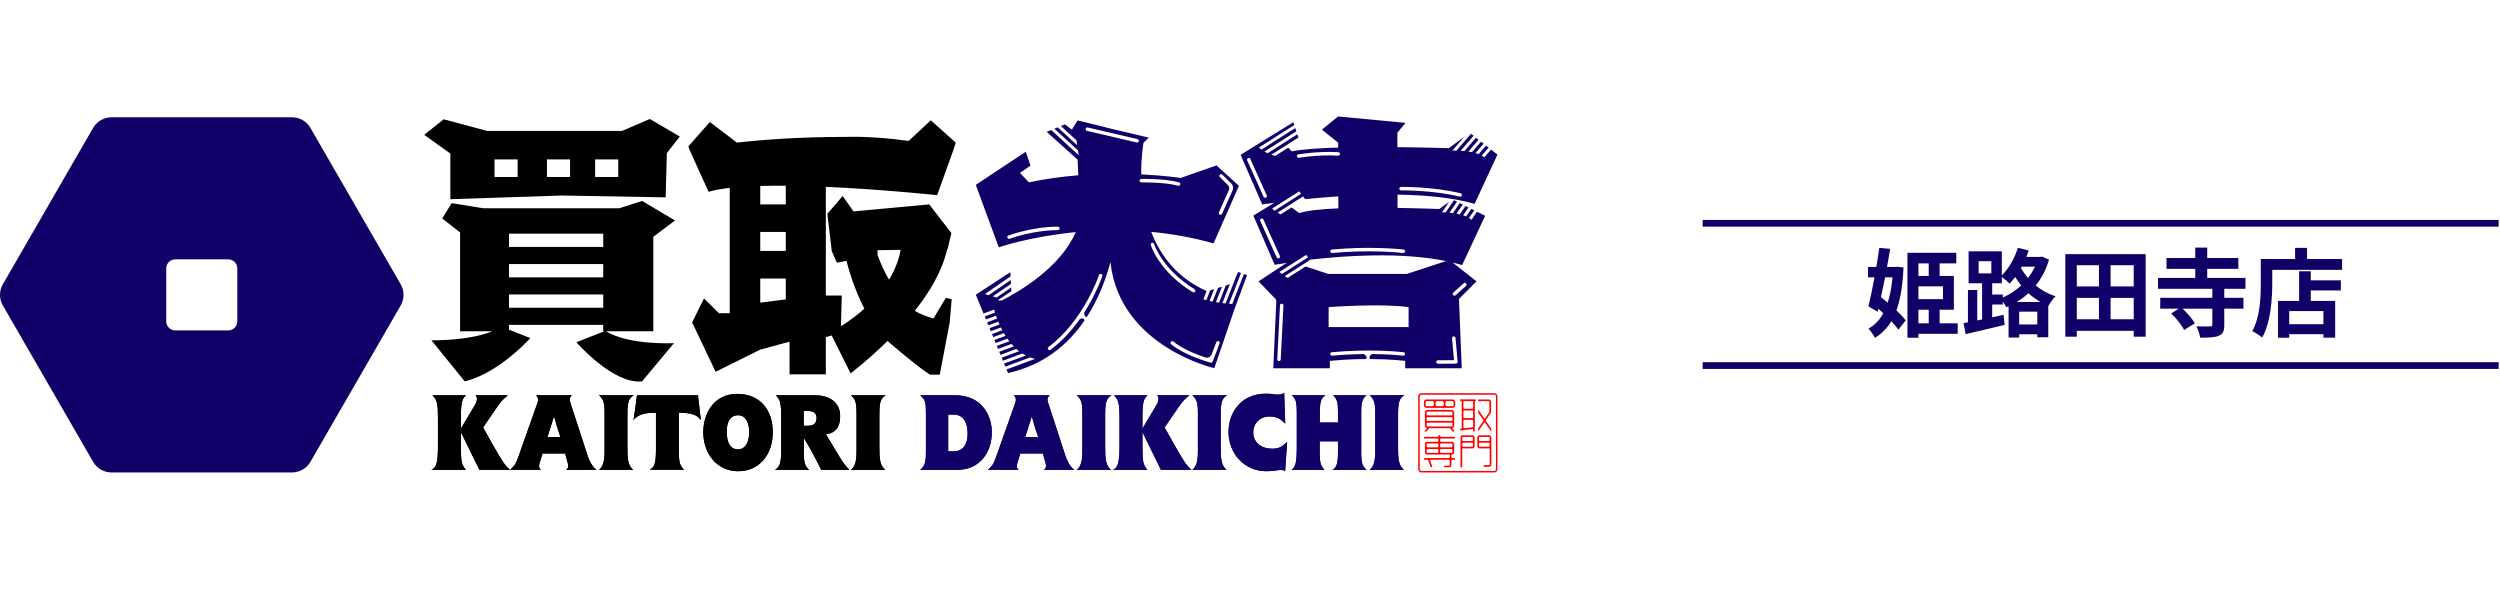
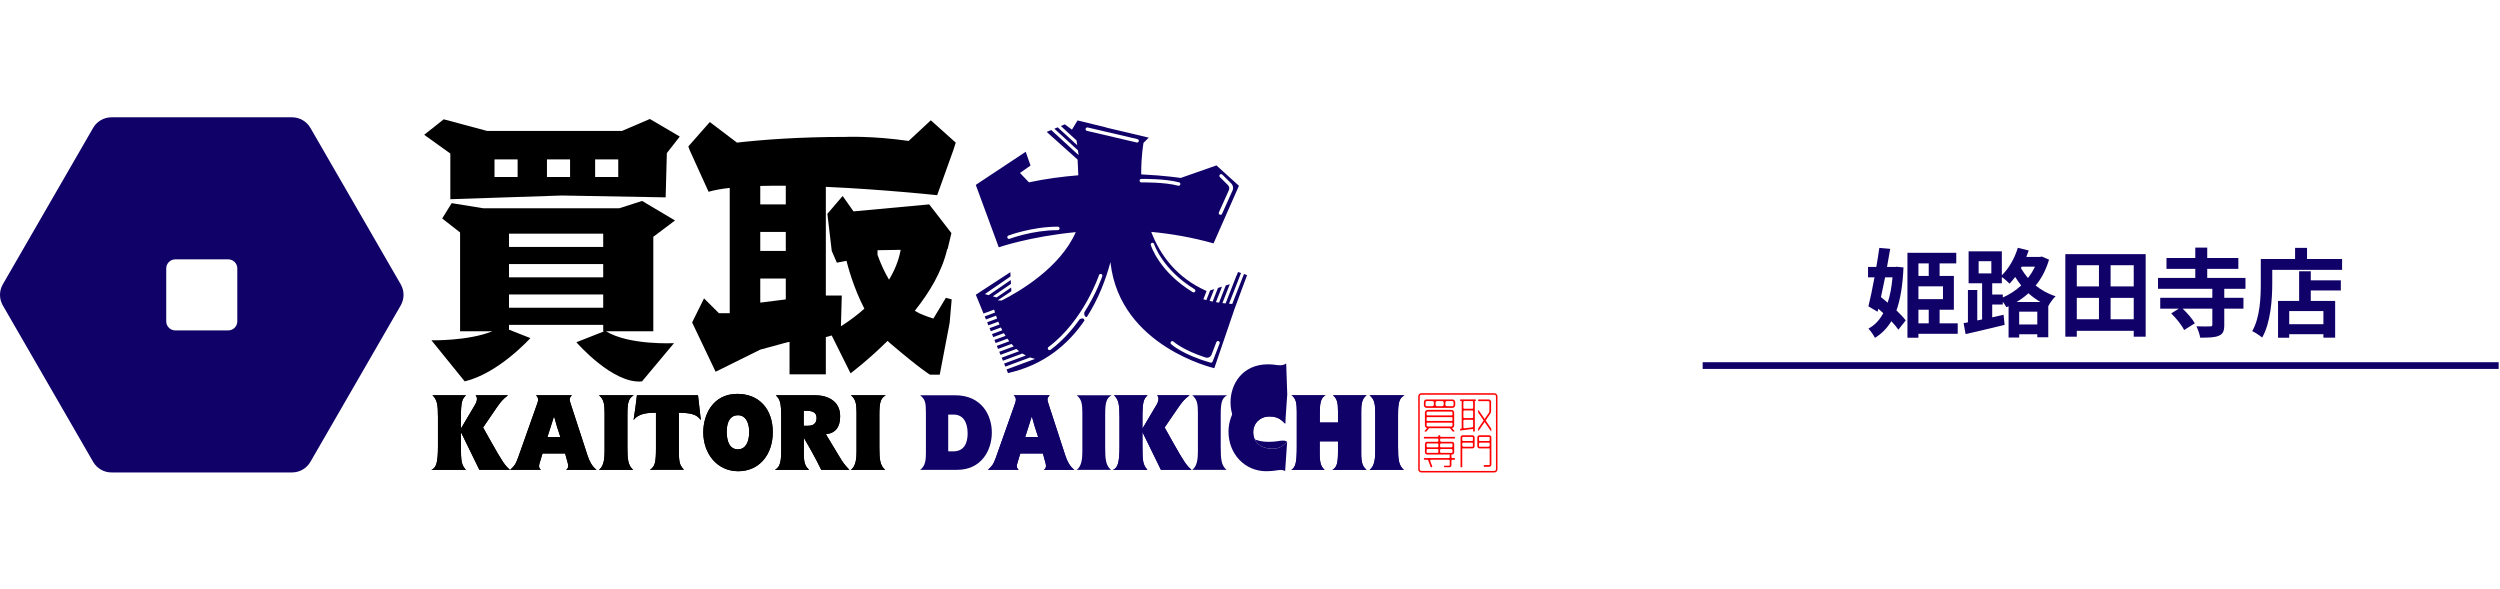
<svg xmlns="http://www.w3.org/2000/svg" id="_レイヤー_2" width="297.18" height="70" viewBox="0 0 297.18 70">
  <defs>
    <style>.cls-1{fill:#100169;}.cls-1,.cls-2,.cls-3,.cls-4{stroke-width:0px;}.cls-3,.cls-5{fill:none;}.cls-5{stroke:#100169;stroke-miterlimit:10;stroke-width:.799px;}.cls-4{fill:#ff0001;}</style>
  </defs>
  <g id="_レイヤー_1-2">
    <rect class="cls-3" width="297.18" height="70" />
    <path class="cls-1" d="M226.272,31.791c-.092,2.118-.366,3.79-.836,5.107.447.424.836.836,1.099,1.191l-.87,1.099c-.206-.297-.492-.641-.836-1.008-.504.836-1.145,1.489-1.946,1.981-.183-.344-.527-.836-.779-1.099.733-.389,1.317-.996,1.763-1.832-.195-.183-.389-.355-.584-.527l-.092.355-1.088-.641c.229-.916.481-2.153.721-3.447h-.767v-1.237h.985c.138-.79.252-1.557.355-2.267l1.294.114c-.115.676-.241,1.408-.378,2.153h.95l.229-.023.779.08ZM224.085,32.97c-.16.802-.332,1.603-.492,2.347.263.206.527.435.802.664.286-.859.469-1.866.572-3.011h-.881ZM232.718,39.68h-4.672v.469h-1.305v-10.099h5.805v1.26h-1.981v1.489h1.695v4.019h-1.695v1.614h2.153v1.248ZM228.047,31.31v1.489h1.225v-1.489h-1.225ZM230.966,34.035h-2.92v1.523h2.92v-1.523ZM228.047,38.432h1.225v-1.614h-1.225v1.614Z" />
    <path class="cls-1" d="M243.574,30.863c-.355,1.202-.893,2.233-1.592,3.08.664.527,1.454.985,2.37,1.271-.275.252-.664.79-.847,1.145l-.023-.011v3.744h-1.305v-.355h-2.153v.389h-1.26v-3.721l-.263.115c-.092-.183-.264-.435-.424-.653v.332h-1.26v1.523l1.351-.309.126,1.202c-1.603.401-3.344.801-4.637,1.099l-.24-1.305.515-.092v-3.847h1.111v3.618l.573-.115v-4.305h-1.603v-3.79h3.95v2.839c.836-.801,1.523-2.015,1.901-3.263l1.294.321c-.092.252-.183.515-.286.767h1.603l.241-.046.859.367ZM235.204,32.501h1.511v-1.454h-1.511v1.454ZM238.078,35.363c.79-.344,1.546-.836,2.187-1.431-.275-.332-.504-.675-.71-1.007-.218.286-.447.549-.676.79-.195-.206-.607-.573-.916-.779v.733h-1.145v1.34h1.26v.355ZM242.555,35.901c-.527-.309-.996-.653-1.431-1.042-.435.401-.905.733-1.408,1.042h2.839ZM242.177,38.569v-1.523h-2.153v1.523h2.153ZM240.322,31.699l-.092.172c.229.389.515.79.836,1.179.332-.423.607-.87.836-1.351h-1.58Z" />
    <path class="cls-1" d="M255.06,30.211v9.812h-1.42v-.698h-6.767v.698h-1.363v-9.812h9.549ZM246.873,31.527v2.519h2.633v-2.519h-2.633ZM246.873,37.951h2.633v-2.542h-2.633v2.542ZM253.64,31.527h-2.748v2.519h2.748v-2.519ZM253.64,37.951v-2.542h-2.748v2.542h2.748Z" />
    <path class="cls-1" d="M264.404,34.333v1.065h2.278v1.294h-2.278v1.935c0,.721-.149,1.088-.676,1.294-.492.206-1.225.218-2.187.218-.057-.401-.263-.973-.446-1.351.641.023,1.397.023,1.603.011.218,0,.286-.046.286-.206v-1.901h-3.526c.561.538,1.168,1.225,1.443,1.74l-1.271.802c-.264-.572-.939-1.397-1.534-1.981l.905-.561h-2.21v-1.294h6.194v-1.065h-6.458v-1.294h4.431v-1.076h-3.423v-1.294h3.423v-1.237h1.42v1.237h3.699v1.294h-3.699v1.076h4.546v1.294h-2.519Z" />
    <path class="cls-1" d="M278.409,30.783v1.294h-8.301v1.592c0,1.843-.172,4.672-1.202,6.458-.252-.229-.859-.618-1.179-.767.939-1.637,1.019-4.042,1.019-5.691v-2.885h4.076v-1.317h1.42v1.317h4.168ZM274.687,33.325h3.573v1.202h-3.573v1.248h2.897v4.363h-1.397v-.412h-4.065v.423h-1.328v-4.374h2.508v-3.526h1.385v1.076ZM276.188,36.978h-4.065v1.557h4.065v-1.557Z" />
-     <line class="cls-5" x1="202.4" y1="26.544" x2="297.02" y2="26.544" />
    <line class="cls-5" x1="202.4" y1="43.456" x2="297.02" y2="43.456" />
    <path class="cls-2" d="M54.787,50.953l1.645-2.775c.151-.239.251-.477.264-.753,0-.188-.063-.314-.163-.44h3.855c-.653.515-.816.703-1.419,1.57l-1.545,2.26.979,1.745c1.356,2.411,1.645,2.8,2.223,3.29h-3.641c-.716-1.482-1.482-3.026-2.198-4.495v1.457c0,2.185.075,2.399.59,3.039h-4.094c.552-.238.778-.766.778-2.813v-3.415c0-1.507-.088-2.11-.653-2.637h3.993c-.465.452-.615.691-.615,2.825v1.143Z" />
    <path class="cls-2" d="M67.983,46.985c-.201.226-.264.327-.264.49,0,.138.038.264.1.465l2.034,6.241c.214.628.489,1.218,1.055,1.67h-3.604c.163-.138.238-.251.238-.452,0-.075,0-.163-.05-.352l-.314-1.143h-2.687l-.339,1.117c-.038.138-.075.251-.075.39,0,.251.163.377.226.439h-3.667c.452-.402.653-.603.954-1.457l2.298-6.492c.075-.201.075-.302.075-.427,0-.276-.188-.427-.264-.49h4.282ZM66.614,51.958c-.289-.816-.527-1.645-.753-2.474-.276.866-.54,1.657-.791,2.474h1.545Z" />
    <path class="cls-2" d="M71.869,49.082c0-1.105-.113-1.645-.678-2.097h4.156c-.59.339-.766.753-.766,2.311v3.842c0,1.432.063,2.185.69,2.712h-4.068c.59-.439.665-1.369.665-2.197v-4.571Z" />
    <path class="cls-2" d="M82.972,46.985c.101.98.214,1.972.339,2.964-.477-.703-1.168-.854-2.612-.892v4.282c0,1.582.05,1.908.603,2.499h-4.056c.615-.339.728-.891.728-2.499v-4.282c-.979.013-2.059.063-2.662.879.15-.992.301-1.984.402-2.951h7.258Z" />
    <path class="cls-2" d="M87.654,46.822c2.499,0,4.207,1.708,4.207,4.558,0,2.662-1.607,4.634-4.106,4.634-2.486,0-4.144-2.047-4.156-4.621,0-2.072,1.117-4.571,4.056-4.571ZM87.717,53.414c.879,0,1.344-.816,1.344-2.084,0-.791-.264-1.972-1.344-1.972-.766,0-1.331.577-1.331,1.946,0,1.331.44,2.109,1.331,2.109Z" />
    <path class="cls-2" d="M99.796,54.306c.439.728.577.904,1.168,1.545h-3.34c-.615-1.256-1.318-2.549-2.072-3.805v1.971c0,1.243.314,1.52.628,1.833h-4.069c.427-.226.753-.59.753-2.135v-4.006c0-1.833-.113-2.198-.64-2.725h4.658c1.406,0,2.988.615,2.988,2.486,0,1.256-.502,2.009-1.695,2.147l1.62,2.687ZM95.539,50.614h.49c.577,0,1.042-.214,1.042-.929,0-.703-.552-.854-1.243-.854h-.289v1.783Z" />
    <path class="cls-2" d="M101.821,49.082c0-1.105-.113-1.645-.678-2.097h4.156c-.59.339-.766.753-.766,2.311v3.842c0,1.432.063,2.185.69,2.712h-4.068c.59-.439.665-1.369.665-2.197v-4.571Z" />
    <path class="cls-2" d="M54.787,50.953l1.645-2.775c.151-.239.251-.477.264-.753,0-.188-.063-.314-.163-.44h3.855c-.653.515-.816.703-1.419,1.57l-1.545,2.26.979,1.745c1.356,2.411,1.645,2.8,2.223,3.29h-3.641c-.716-1.482-1.482-3.026-2.198-4.495v1.457c0,2.185.075,2.399.59,3.039h-4.094c.552-.238.778-.766.778-2.813v-3.415c0-1.507-.088-2.11-.653-2.637h3.993c-.465.452-.615.691-.615,2.825v1.143Z" />
    <path class="cls-2" d="M67.983,46.985c-.201.226-.264.327-.264.49,0,.138.038.264.1.465l2.034,6.241c.214.628.489,1.218,1.055,1.67h-3.604c.163-.138.238-.251.238-.452,0-.075,0-.163-.05-.352l-.314-1.143h-2.687l-.339,1.117c-.038.138-.075.251-.075.39,0,.251.163.377.226.439h-3.667c.452-.402.653-.603.954-1.457l2.298-6.492c.075-.201.075-.302.075-.427,0-.276-.188-.427-.264-.49h4.282ZM66.614,51.958c-.289-.816-.527-1.645-.753-2.474-.276.866-.54,1.657-.791,2.474h1.545Z" />
    <path class="cls-2" d="M71.869,49.082c0-1.105-.113-1.645-.678-2.097h4.156c-.59.339-.766.753-.766,2.311v3.842c0,1.432.063,2.185.69,2.712h-4.068c.59-.439.665-1.369.665-2.197v-4.571Z" />
    <path class="cls-2" d="M82.972,46.985c.101.98.214,1.972.339,2.964-.477-.703-1.168-.854-2.612-.892v4.282c0,1.582.05,1.908.603,2.499h-4.056c.615-.339.728-.891.728-2.499v-4.282c-.979.013-2.059.063-2.662.879.15-.992.301-1.984.402-2.951h7.258Z" />
    <path class="cls-2" d="M87.654,46.822c2.499,0,4.207,1.708,4.207,4.558,0,2.662-1.607,4.634-4.106,4.634-2.486,0-4.144-2.047-4.156-4.621,0-2.072,1.117-4.571,4.056-4.571ZM87.717,53.414c.879,0,1.344-.816,1.344-2.084,0-.791-.264-1.972-1.344-1.972-.766,0-1.331.577-1.331,1.946,0,1.331.44,2.109,1.331,2.109Z" />
    <path class="cls-2" d="M99.796,54.306c.439.728.577.904,1.168,1.545h-3.34c-.615-1.256-1.318-2.549-2.072-3.805v1.971c0,1.243.314,1.52.628,1.833h-4.069c.427-.226.753-.59.753-2.135v-4.006c0-1.833-.113-2.198-.64-2.725h4.658c1.406,0,2.988.615,2.988,2.486,0,1.256-.502,2.009-1.695,2.147l1.62,2.687ZM95.539,50.614h.49c.577,0,1.042-.214,1.042-.929,0-.703-.552-.854-1.243-.854h-.289v1.783Z" />
    <path class="cls-2" d="M101.821,49.082c0-1.105-.113-1.645-.678-2.097h4.156c-.59.339-.766.753-.766,2.311v3.842c0,1.432.063,2.185.69,2.712h-4.068c.59-.439.665-1.369.665-2.197v-4.571Z" />
    <path class="cls-1" d="M36.898,15.201l10.735,18.593c.449.778.449,1.737,0,2.515l-10.735,18.593c-.449.778-1.28,1.258-2.178,1.258H13.25c-.899,0-1.729-.479-2.178-1.258L.337,36.31c-.449-.778-.449-1.737,0-2.515L11.072,15.201c.449-.778,1.28-1.258,2.178-1.258h21.469c.899,0,1.729.479,2.178,1.258ZM27.134,39.276c.591,0,1.074-.483,1.074-1.074v-6.299c0-.591-.483-1.074-1.074-1.074h-6.299c-.591,0-1.074.483-1.074,1.074v6.299c0,.591.483,1.074,1.074,1.074h6.299Z" />
    <path class="cls-2" d="M73.932,15.565h-16.027l-5.16-1.383-2.321,1.842,3.107,2.228v5.429l13.248-.44,12.348.22.141-5.263,1.538-1.966-3.557-2.087-3.316,1.42ZM61.531,21.041h-2.748v-2.091h2.748v2.091ZM67.766,21.041h-2.748v-2.091h2.748v2.091ZM73.493,21.041h-2.748v-2.091h2.748v2.091Z" />
    <path class="cls-2" d="M77.659,28.148l2.579-1.939-3.908-2.323-2.726.873h-16.15l-3.764-.61-1.126,1.821,2.126,1.665v11.742h3.842c-2.902,1.177-7.248,1.074-7.248,1.074l3.957,4.885c4.047-.961,7.803-5.146,7.803-5.146l-2.538-1.001v-.568h11.199v.757h.122l-3.312,1.306s4.341,5.006,7.803,4.653l3.802-4.547s-5.324.283-8.084-1.412h5.624v-11.229ZM71.704,27.774v1.577h-11.199v-1.577h11.199ZM60.505,31.389h11.199v1.577h-11.199v-1.577ZM60.505,36.581v-1.577h11.199v1.577h-11.199Z" />
    <path class="cls-2" d="M111.402,23.205l1.933-5.384.276-.866-2.964-2.654-2.635,2.452c-4.377-.625-7.504-.479-7.504-.479-5.445,0-9.791.326-12.905.678l-3.226-2.445-2.551,2.896.145.418,2.258,4.975c.681-.199,1.535-.35,2.516-.461v14.896h-1.286l-1.771-1.763-1.414,2.862,2.793,5.861,5.309-2.63,3.336-.909h.142v3.847h4.314v-4.425l.698-.196,2.241,4.5s2.026-1.511,4.397-3.852c.104.098.21.194.318.286,3.693,3.146,4.723,3.723,4.723,3.723h1.163l1.177-6.15.243-2.796-.689-.188-1.483,2.464c-.812-.25-1.678-.566-2.156-.891,0,0-.019-.014-.05-.038,1.721-2.166,3.219-4.617,3.85-7.329l.046-.001.45-1.896-2.64-3.414-9.001.832-1.287-1.831-1.816,2.118.52,4.415.607,1.396,1.148-.22c.123.509.786,3.103,2.122,5.688-.781.699-1.702,1.404-2.787,2.093l.103-3.653h-1.896v-12.922c6.801.302,13.236.992,13.236.992ZM93.408,35.591l-3.034.382v-2.867h3.034v2.485ZM93.408,29.831h-3.034v-2.258h3.034v2.258ZM93.408,24.298h-3.034v-2.194c.97-.027,1.988-.033,3.034-.024v2.218ZM104.315,29.743l2.749-.045c-.097.573-.417,1.977-1.384,3.549-.488-.833-.964-1.813-1.365-2.948v-.556Z" />
    <path class="cls-1" d="M113.531,46.985c3.202,0,4.37,2.424,4.37,4.42,0,2.21-1.306,4.445-4.119,4.445h-4.407c.653-.439.69-1.281.69-2.022v-4.809c0-1.18-.088-1.545-.69-2.034h4.156ZM112.715,53.653h.615c1.269,0,1.695-.98,1.695-2.122,0-1.431-.603-2.248-1.657-2.248h-.653v4.37Z" />
    <path class="cls-1" d="M124.777,46.985c-.201.226-.264.327-.264.49,0,.138.038.264.1.465l2.034,6.241c.214.628.489,1.218,1.055,1.67h-3.604c.163-.138.238-.251.238-.452,0-.075,0-.163-.05-.352l-.314-1.143h-2.687l-.339,1.117c-.038.138-.075.251-.075.39,0,.251.163.377.226.439h-3.667c.452-.402.653-.603.954-1.457l2.298-6.492c.075-.201.075-.302.075-.427,0-.276-.188-.427-.264-.49h4.282ZM123.408,51.958c-.289-.816-.527-1.645-.753-2.474-.276.866-.54,1.657-.791,2.474h1.545Z" />
-     <path class="cls-1" d="M128.663,49.082c0-1.105-.113-1.645-.678-2.097h4.156c-.59.339-.766.753-.766,2.311v3.842c0,1.432.063,2.185.69,2.712h-4.068c.59-.439.665-1.369.665-2.197v-4.571Z" />
    <path class="cls-1" d="M135.803,50.953l1.645-2.775c.151-.239.251-.477.264-.753,0-.188-.063-.314-.163-.44h3.855c-.653.515-.816.703-1.419,1.57l-1.545,2.26.979,1.745c1.356,2.411,1.645,2.8,2.223,3.29h-3.641c-.716-1.482-1.482-3.026-2.198-4.495v1.457c0,2.185.075,2.399.59,3.039h-4.094c.552-.238.778-.766.778-2.813v-3.415c0-1.507-.088-2.11-.653-2.637h3.993c-.465.452-.615.691-.615,2.825v1.143Z" />
    <path class="cls-1" d="M142.398,49.082c0-1.105-.113-1.645-.678-2.097h4.156c-.59.339-.766.753-.766,2.311v3.842c0,1.432.063,2.185.69,2.712h-4.068c.59-.439.665-1.369.665-2.197v-4.571Z" />
    <path class="cls-1" d="M152.778,50.363c-.54-.54-.954-.854-1.884-.854-1.092,0-1.921.791-1.921,1.871,0,1.243.979,1.959,2.26,1.959.917,0,1.268-.339,1.771-.816l-.239,3.491c-.1-.075-.226-.151-.502-.151-.402,0-.779.151-1.745.151-2.574,0-4.483-2.084-4.483-4.696,0-2.147,1.381-4.521,4.47-4.521.728,0,.967.113,1.432.113.389,0,.577-.126.716-.214l.126,3.667Z" />
    <path class="cls-1" d="M154.151,48.907c0-.892-.075-1.57-.628-1.921h4.056c-.64.302-.69,1.105-.69,2.198v1.042h2.16v-1.344c0-.992-.1-1.494-.603-1.896h4.006c-.615.402-.64,1.281-.64,1.934v4.985c0,1.155.176,1.532.628,1.946h-4.056c.377-.251.665-.439.665-2.059v-1.331h-2.172v1.444c0,1.13.151,1.545.577,1.946h-3.943c.502-.326.64-.854.64-2.763v-4.181Z" />
    <path class="cls-1" d="M163.478,49.082c0-1.105-.113-1.645-.678-2.097h4.156c-.59.339-.766.753-.766,2.311v3.842c0,1.432.063,2.185.69,2.712h-4.068c.59-.439.665-1.369.665-2.197v-4.571Z" />
-     <path class="cls-1" d="M113.531,46.985c3.202,0,4.37,2.424,4.37,4.42,0,2.21-1.306,4.445-4.119,4.445h-4.407c.653-.439.69-1.281.69-2.022v-4.809c0-1.18-.088-1.545-.69-2.034h4.156ZM112.715,53.653h.615c1.269,0,1.695-.98,1.695-2.122,0-1.431-.603-2.248-1.657-2.248h-.653v4.37Z" />
    <path class="cls-1" d="M124.777,46.985c-.201.226-.264.327-.264.49,0,.138.038.264.1.465l2.034,6.241c.214.628.489,1.218,1.055,1.67h-3.604c.163-.138.238-.251.238-.452,0-.075,0-.163-.05-.352l-.314-1.143h-2.687l-.339,1.117c-.038.138-.075.251-.075.39,0,.251.163.377.226.439h-3.667c.452-.402.653-.603.954-1.457l2.298-6.492c.075-.201.075-.302.075-.427,0-.276-.188-.427-.264-.49h4.282ZM123.408,51.958c-.289-.816-.527-1.645-.753-2.474-.276.866-.54,1.657-.791,2.474h1.545Z" />
    <path class="cls-1" d="M128.663,49.082c0-1.105-.113-1.645-.678-2.097h4.156c-.59.339-.766.753-.766,2.311v3.842c0,1.432.063,2.185.69,2.712h-4.068c.59-.439.665-1.369.665-2.197v-4.571Z" />
    <path class="cls-1" d="M135.803,50.953l1.645-2.775c.151-.239.251-.477.264-.753,0-.188-.063-.314-.163-.44h3.855c-.653.515-.816.703-1.419,1.57l-1.545,2.26.979,1.745c1.356,2.411,1.645,2.8,2.223,3.29h-3.641c-.716-1.482-1.482-3.026-2.198-4.495v1.457c0,2.185.075,2.399.59,3.039h-4.094c.552-.238.778-.766.778-2.813v-3.415c0-1.507-.088-2.11-.653-2.637h3.993c-.465.452-.615.691-.615,2.825v1.143Z" />
-     <path class="cls-1" d="M142.398,49.082c0-1.105-.113-1.645-.678-2.097h4.156c-.59.339-.766.753-.766,2.311v3.842c0,1.432.063,2.185.69,2.712h-4.068c.59-.439.665-1.369.665-2.197v-4.571Z" />
-     <path class="cls-1" d="M152.778,50.363c-.54-.54-.954-.854-1.884-.854-1.092,0-1.921.791-1.921,1.871,0,1.243.979,1.959,2.26,1.959.917,0,1.268-.339,1.771-.816l-.239,3.491c-.1-.075-.226-.151-.502-.151-.402,0-.779.151-1.745.151-2.574,0-4.483-2.084-4.483-4.696,0-2.147,1.381-4.521,4.47-4.521.728,0,.967.113,1.432.113.389,0,.577-.126.716-.214l.126,3.667Z" />
+     <path class="cls-1" d="M152.778,50.363c-.54-.54-.954-.854-1.884-.854-1.092,0-1.921.791-1.921,1.871,0,1.243.979,1.959,2.26,1.959.917,0,1.268-.339,1.771-.816c-.1-.075-.226-.151-.502-.151-.402,0-.779.151-1.745.151-2.574,0-4.483-2.084-4.483-4.696,0-2.147,1.381-4.521,4.47-4.521.728,0,.967.113,1.432.113.389,0,.577-.126.716-.214l.126,3.667Z" />
    <path class="cls-1" d="M154.151,48.907c0-.892-.075-1.57-.628-1.921h4.056c-.64.302-.69,1.105-.69,2.198v1.042h2.16v-1.344c0-.992-.1-1.494-.603-1.896h4.006c-.615.402-.64,1.281-.64,1.934v4.985c0,1.155.176,1.532.628,1.946h-4.056c.377-.251.665-.439.665-2.059v-1.331h-2.172v1.444c0,1.13.151,1.545.577,1.946h-3.943c.502-.326.64-.854.64-2.763v-4.181Z" />
    <path class="cls-1" d="M163.478,49.082c0-1.105-.113-1.645-.678-2.097h4.156c-.59.339-.766.753-.766,2.311v3.842c0,1.432.063,2.185.69,2.712h-4.068c.59-.439.665-1.369.665-2.197v-4.571Z" />
    <path class="cls-1" d="M147.871,32.578l-1.391,3.554c-.131-.008-.259-.018-.383-.028l1.428-3.649-.35-.125-.221.509-1.264,3.228c-.13-.013-.256-.027-.378-.041l.878-2.244-.479.152-.799,2.04c-.13-.018-.253-.037-.371-.057l.721-1.841-.479.152-.634,1.619c-.129-.025-.251-.051-.364-.076l.548-1.401-.479.152-.452,1.155c-.134-.036-.252-.07-.354-.102l.383-.978c-3.538-1.573-5.509-4.241-6.581-7.032,2.376.223,4.869.65,7.407,1.366l3.018-6.842-2.672-2.426-4.253,1.491s-1.839-.288-4.692-.424c-.016-2.209.275-3.753.275-3.753l.626-.614-5.098-1.208-.002-.016-3.369-.823-.663,1.093-.853-.627-.47.197,1.866,1.713.081.572-2.319-2.129-.397.166,2.803,2.573.081.572-3.256-2.99-.54.226,3.67,3.286.006-.002 0.0.008-.007-.006-.013.005.02.013.081,1.851c-1.888.152-3.875.415-5.866.838l-1.067-1.119,1.255-.878-.573-1.637-5.894,3.906.025.005-.062.041,2.729,7.406s3.652-1.274,9.153-1.805c-1.859,4.247-6.74,7.083-8.81,8.129l-.469-.02,1.622-1.088-.024-.441-1.723,1.184c-.152-.043-.307-.087-.458-.13l2.158-1.482-.025-.458-2.621,1.801c-.173-.049-.329-.094-.457-.131l3.055-2.099-.027-.505-4.104,2.678.918,2.238,1.261-.468c.03.108.066.227.105.352l-1.226.455.149.362,1.199-.445c.038.111.08.227.124.345l-1.184.439.149.362,1.179-.437c.045.111.093.223.144.337l-1.183.439.149.362,1.199-.445c.053.109.109.219.167.329l-1.227.455.149.362,1.27-.471c.062.107.126.213.193.319l-1.324.491.149.362,1.397-.518c.072.104.147.206.225.307l-1.483.55.149.362,1.596-.592c.086.1.174.197.266.292l-1.723.639.149.362,1.886-.699c.104.094.211.185.322.271l-2.069.767.149.362,2.31-.857c.133.085.272.164.414.237l-2.586.959.149.362,2.947-1.093c.189.07.387.125.591.172l-3.399,1.26.175.426c4.282-.948,7.16-3.417,9.095-6.247-.071-.323-.327-.281-.576-.149-.904,1.276-2.049,2.579-3.458,3.631-.037.028-.08.041-.123.041-.063,0-.125-.029-.166-.083-.068-.091-.049-.221.042-.289,4.172-3.114,5.986-8.494,6.004-8.548.036-.108.152-.167.261-.131.108.036.167.152.131.261-.011.033-.68,2.017-2.132,4.288-.088.557.262.571.288.571,1.404-2.175,2.277-4.526,2.816-6.545l.01.133c1.153,9.935,12.334,12.488,12.334,12.488l2.374-6.962h0l1.52-4.101-.366-.131ZM144.893,25.245l1.187-2.641c.092-.204.047-.444-.111-.601l-.957-.952c-.081-.08-.081-.211-.001-.292.08-.081.211-.081.292-.001l1.058,1.052c.219.218.281.55.154.832l-1.246,2.771c-.034.076-.11.122-.188.122-.028,0-.057-.006-.084-.018-.104-.047-.15-.169-.103-.273ZM125.749,27.357c-2.999,0-5.701,1.018-5.728,1.028-.024.009-.049.014-.074.014-.083,0-.161-.051-.193-.133-.041-.106.013-.226.119-.266.028-.011,2.8-1.055,5.875-1.055.114,0,.206.092.206.206s-.092.206-.206.206ZM135.37,16.785c-.022.095-.107.159-.201.159-.016,0-.031-.002-.047-.005l-5.917-1.384c-.111-.026-.18-.137-.154-.248.026-.111.136-.179.248-.154l5.917,1.384c.111.026.18.137.154.248ZM135.674,21.682c-.115-.001-.208-.088-.21-.202-.003-.114.088-.208.202-.21.114-.002,2.794-.052,4.495.406.11.03.175.143.145.253-.025.092-.108.153-.199.153-.018,0-.036-.002-.054-.007-1.644-.443-4.352-.393-4.379-.392ZM136.796,29.127c-.033-.109.028-.224.137-.257.109-.033.224.028.258.136.009.03.974,3.034,4.808,5.371.097.059.128.186.069.284-.039.064-.107.099-.176.099-.037,0-.074-.01-.107-.03-3.977-2.424-4.948-5.473-4.988-5.602ZM144.98,40.817l-.835,2.165c-.031.081-.109.132-.193.132-.019,0-.038-.003-.056-.008-3.302-.939-4.629-2.147-4.684-2.198-.083-.078-.088-.208-.011-.291.077-.083.208-.088.291-.011.012.011,1.129,1.021,3.812,1.89.291.094.607-.057.717-.342l.572-1.485c.041-.106.16-.159.267-.118.106.041.159.16.118.267Z" />
-     <path class="cls-1" d="M176.538,25.65l-.961-.483-.656.96c-.088-.08-.186-.153-.294-.219l.62-.906-.353-.177-.617.902c-.113-.05-.231-.093-.352-.134l.639-.935-.353-.177-.683.999c-.128-.032-.257-.06-.386-.084l.739-1.081-.353-.177-.813,1.19c-.141-.019-.28-.034-.412-.046l.895-1.31-.353-.177-.995,1.455c-.165-.008-.313-.013-.434-.014l.856-1.252-1.192.864s-2.16-.094-4.952-.138l-.004-1.57c3.337.048,6.61.345,9.167,1.093l2.715-5.857-.762-.6-.797.921c-.094-.074-.198-.14-.31-.201l.82-.947-.308-.242-.882,1.019c-.121-.047-.246-.09-.374-.127l.968-1.118-.308-.242-1.085,1.254c-.139-.03-.28-.055-.418-.076l1.216-1.405-.308-.242-1.373,1.587c-.157-.016-.309-.029-.452-.038l1.537-1.776-.308-.242-1.728,1.997c-.24-.005-.412-.002-.485 0l1.42-1.641-1.847,1.359s-2.704-.091-6.112-.125l-.004-1.714.972-1.172-8.016-.759-1.927,1.565,1.935,1.555.002.575c-2.295.069-4.327.206-5.519.453l-.416-.444-1.545.984c-.166-.044-.32-.091-.462-.14l3.221-2.052-.128-.382-3.542,2.256c-.141-.064-.268-.128-.38-.192l3.803-2.422-.128-.382-4.036,2.57c-.068-.05-.126-.097-.176-.14l-.082-.129,4.174-2.658-.112-.334-6.285,3.887.08.016-.045.028,2.55,5.843s.529-.082,1.441-.201l-2.496,1.529,2.535,5.85s.524-.097,1.429-.235l-3.349,2.199,2.004,2.077c.074.077.113.18.108.286l-.358,7.971h6.727v-.877c1.584-.155,3.043-.214,4.303-.221.154-.236-.032-.478-.276-.595-1.121.014-2.388.068-3.754.194-.006.001-.013.001-.019.001-.105,0-.195-.08-.205-.187-.01-.113.073-.214.186-.224,4.282-.394,7.606-.1,8.523-.001.113.012.195.114.183.227-.012.113-.114.196-.227.183-.525-.057-1.847-.178-3.689-.195-.38.198-.323.476-.276.596,2.566.008,4.202.222,4.202.222v.877h6.727l-.332-8.247,2.087-2.087-2.838-2.236c.384.091.762.19,1.13.298l2.73-5.85ZM166.544,22.219c.036-0,3.69-.058,7.077.754.111.026.179.138.153.249-.023.095-.107.158-.2.158-.016,0-.032-.002-.048-.006-3.338-.799-6.938-.744-6.974-.742-.11-.001-.208-.089-.21-.203-.002-.114.089-.208.203-.21ZM150.479,23.498c-.028.012-.056.018-.085.018-.079,0-.154-.045-.188-.121l-1.952-4.331c-.047-.104-.001-.226.103-.273.104-.047.226-.001.273.103l1.952,4.331c.047.104.001.226-.103.273ZM166.842,29.662c.113.012.195.114.183.227-.012.113-.114.197-.227.183-.907-.098-4.196-.389-8.44.001-.006.001-.013.001-.019.001-.105,0-.195-.08-.205-.187-.01-.113.073-.214.186-.224,4.283-.394,7.606-.1,8.523-.001ZM154.332,18.35c.023-.004,2.359-.408,4.763-.257.114.007.2.105.193.219-.007.114-.105.201-.219.193-2.356-.149-4.643.248-4.666.252-.012.002-.024.003-.036.003-.098,0-.185-.07-.203-.171-.02-.112.055-.219.167-.239ZM154.442,22.744l.223.293-3.156,2.01c-.134-.102-.227-.191-.286-.253l3.219-2.05ZM152.034,30.699c-.028.012-.056.018-.085.018-.079,0-.154-.045-.188-.121l-1.952-4.331c-.047-.104-.001-.226.103-.273.104-.047.226-0.0.273.103l1.952,4.331c.047.104.001.226-.103.273ZM152.24,25.479c-.14-.065-.265-.131-.375-.196l1.681-1.071.672-.445c.01-.001.021-.002.032-.003l.653-.416.223.293-.061.039c1.206-.121,2.568-.241,4.023-.337l.004,1.423c-2.023.088-3.756.259-4.644.564l-.913-.675-1.293.824ZM155.265,30.299l.223.293-3.122,1.988c-.167-.14-.249-.242-.266-.265l3.166-2.016ZM152.244,42.724c-.006.11-.097.196-.206.196-.004,0-.007-0-.011-0-.114-.006-.201-.103-.196-.216l.323-6.412c.006-.114.102-.203.216-.196.114.006.201.103.196.216l-.323,6.412ZM167.443,38.876h-9.505v-2.368s6.147-.468,9.505,0v2.368ZM167.229,32.56h-9.34l-2.696-.881-2.122,1.352c-.137-.069-.258-.137-.363-.204l2.993-1.906-.053-.043c4.201-.49,10.845-.943,16.256.154l-4.675,1.528ZM172.754,34.783l1.238-1.107c.085-.076.215-.069.291.016.076.085.069.215-.016.291l-1.238,1.107c-.039.035-.088.053-.137.053-.057,0-.113-.023-.154-.069-.076-.085-.069-.215.016-.291ZM172.796,39.988c.116-.009.214.074.224.187l.251,2.825c.005.057-.014.114-.053.157-.039.043-.093.067-.151.068l-2.132.017h-.002c-.113,0-.205-.091-.206-.205-.001-.114.091-.207.205-.208l1.908-.015-.231-2.603c-.01-.113.074-.214.187-.224Z" />
    <path class="cls-4" d="M169.883,50.898h2.478l.323.397h.197c.026,0,.04-.03.023-.049l-.292-.358c.142-.036.248-.165.248-.318v-1.517c0-.182-.147-.329-.329-.329h-2.821c-.182,0-.329.147-.329.329v1.517c0,.153.106.282.248.318l-.292.358c-.016.02-.002.049.023.049h.197l.323-.397ZM169.585,49.053c0-.07.057-.126.126-.126h2.821c.07,0,.126.057.126.126v.244c0,.047-.038.085-.085.085h-2.904c-.047,0-.085-.038-.085-.085v-.244ZM169.67,49.584h2.904c.047,0,.085.038.085.085v.285c0,.047-.038.085-.085.085h-2.904c-.047,0-.085-.038-.085-.085v-.285c0-.047.038-.085.085-.085ZM169.585,50.57v-.244c0-.047.038-.085.085-.085h2.904c.047,0,.085.038.085.085v.244c0,.07-.057.126-.126.126h-2.821c-.07,0-.126-.057-.126-.126ZM173.565,51.013v.118c0,.026.022.045.048.042l1.499-.182v.262c0,.024.019.043.043.043h.117c.024,0,.043-.019.043-.043v-3.574h.076c.024,0,.043-.019.043-.043v-.112c0-.024-.019-.043-.043-.043h-1.782c-.024,0-.043.019-.043.043v.112c0,.024.019.043.043.043h.145v3.273l-.15.018c-.021.003-.037.021-.037.042ZM174.048,47.679h.972c.051,0,.092.041.092.092v.724c0,.051-.041.092-.092.092h-.972c-.051,0-.092-.041-.092-.092v-.724c0-.051.041-.092.092-.092ZM174.048,48.79h.972c.051,0,.092.041.092.092v.722c0,.051-.041.092-.092.092h-.972c-.051,0-.092-.041-.092-.092v-.722c0-.051.041-.092.092-.092ZM174.048,49.899h.972c.051,0,.092.041.092.092v.714c0,.047-.035.086-.081.092l-.972.118c-.055.007-.103-.036-.103-.092v-.832c0-.051.041-.092.092-.092ZM177.023,55.285h-.605c-.025,0-.045.02-.045.045v.113c0,.025.02.045.045.045h.605c.144,0,.26-.117.26-.26v-3.227c0-.144-.117-.26-.26-.26h-1.151c-.144,0-.26.117-.26.26v1.043c0,.144.117.26.26.26h1.209v1.924c0,.032-.026.058-.058.058ZM175.814,52c0-.032.026-.058.058-.058h1.151c.032,0,.058.026.058.058v.339c0,.045-.036.081-.081.081h-1.104c-.045,0-.081-.036-.081-.081v-.339ZM175.872,53.101c-.032,0-.058-.026-.058-.058v-.339c0-.045.036-.081.081-.081h1.104c.045,0,.081.036.081.081v.235c0,.089-.072.162-.162.162h-1.047ZM169.591,48.486h3.062c.185,0,.335-.15.335-.335v-.338c0-.165-.121-.303-.278-.33h-3.176c-.135.023-.243.127-.271.26v.478c.032.151.167.265.328.265ZM171.998,47.679h.655c.073,0,.133.06.133.133v.338c0,.073-.06.133-.133.133h-.655c-.1,0-.181-.081-.181-.181v-.242c0-.1.081-.181.181-.181ZM170.831,47.679h.602c.1,0,.181.081.181.181v.242c0,.1-.081.181-.181.181h-.602c-.1,0-.181-.081-.181-.181v-.242c0-.1.081-.181.181-.181ZM169.458,47.812c0-.073.06-.133.133-.133h.676c.1,0,.181.081.181.181v.242c0,.1-.081.181-.181.181h-.676c-.073,0-.133-.06-.133-.133v-.338ZM173.878,51.74c-.144,0-.26.117-.26.26v3.499c0,.025.02.045.045.045h.113c.025,0,.045-.02.045-.045v-2.195h1.209c.144,0,.26-.117.26-.26v-1.043c0-.144-.117-.26-.26-.26h-1.151ZM175.087,53.043c0,.032-.026.058-.058.058h-1.047c-.089,0-.162-.072-.162-.162v-.235c0-.045.036-.081.081-.081h1.104c.045,0,.081.036.081.081v.339ZM175.087,52v.339c0,.045-.036.081-.081.081h-1.104c-.045,0-.081-.036-.081-.081v-.339c0-.032.026-.058.058-.058h1.151c.032,0,.058.026.058.058ZM172.957,52.064v-.067c0-.037-.03-.067-.067-.067h-1.603c-.056,0-.101-.045-.101-.101v-.03c0-.037-.03-.067-.067-.067h-.067c-.037,0-.067.03-.067.067v.03c0,.056-.045.101-.101.101h-1.561c-.037,0-.067.03-.067.067v.067c0,.037.03.067.067.067h1.561c.056,0,.101.045.101.101v.127c0,.087-.07.157-.157.157h-1.183c-.144,0-.26.117-.26.26v.996c0,.144.117.26.26.26h2.685v.319c0,.056-.045.101-.101.101h-2.906c-.037,0-.067.03-.067.067v.067c0,.037.03.067.067.067h.354c.042,0,.08.026.095.066l.287.777c.01.026.035.044.063.044h.073c.047,0,.079-.047.063-.09l-.244-.66c-.024-.066.025-.137.095-.137h2.12c.056,0,.101.045.101.101v.549c0,.032-.026.058-.058.058h-.613v.178h.722c.089-.041.152-.132.152-.236v-.549c0-.056.045-.101.101-.101h.258c.037,0,.067-.03.067-.067v-.067c0-.037-.03-.067-.067-.067h-.258c-.056,0-.101-.045-.101-.101v-.319h.071c.144,0,.26-.117.26-.26v-.996c0-.144-.117-.26-.26-.26h-1.259c-.087,0-.157-.07-.157-.157v-.127c0-.056.045-.101.101-.101h1.603c.037,0,.067-.03.067-.067ZM170.881,53.831h-1.239c-.032,0-.058-.026-.058-.058v-.255c0-.079.064-.142.142-.142h1.154c.056,0,.101.045.101.101v.252c0,.056-.045.101-.101.101ZM170.881,53.174h-1.154c-.079,0-.142-.064-.142-.142v-.255c0-.032.026-.058.058-.058h1.239c.056,0,.101.045.101.101v.252c0,.056-.045.101-.101.101ZM172.659,53.773c0,.032-.026.058-.058.058h-1.314c-.056,0-.101-.045-.101-.101v-.252c0-.056.045-.101.101-.101h1.23c.079,0,.142.064.142.142v.255ZM172.601,52.719c.032,0,.058.026.058.058v.255c0,.079-.064.142-.142.142h-1.23c-.056,0-.101-.045-.101-.101v-.252c0-.056.045-.101.101-.101h1.314ZM175.467,51.295h-.005l.005-.007v.007ZM177.254,50.931c.01.014.015.031.015.049v.316h-.011l-.776-1.135-.729,1.067c-.012.018-.04.009-.04-.012v-.26c0-.017.005-.035.015-.049l.632-.925-.633-.926c-.009-.014-.014-.03-.014-.046v-.253c0-.024.031-.034.045-.014l.725,1.06.511-.748c.037-.054.056-.117.056-.182v-1.092c0-.055-.045-.1-.1-.1h-1.195c-.024,0-.043-.019-.043-.043v-.112c0-.024.019-.043.043-.043h1.249c.141.026.247.149.247.297v1.092c0,.106-.032.209-.092.296l-.556.813.649.95ZM177.64,56.161h-8.685c-.202,0-.367-.165-.367-.367v-8.685c0-.202.165-.367.367-.367h8.685c.202,0,.367.165.367.367v8.685c0,.202-.165.367-.367.367ZM168.954,46.92c-.104,0-.188.084-.188.188v8.685c0,.104.084.188.188.188h8.685c.104,0,.188-.084.188-.188v-8.685c0-.104-.084-.188-.188-.188h-8.685Z" />
  </g>
</svg>